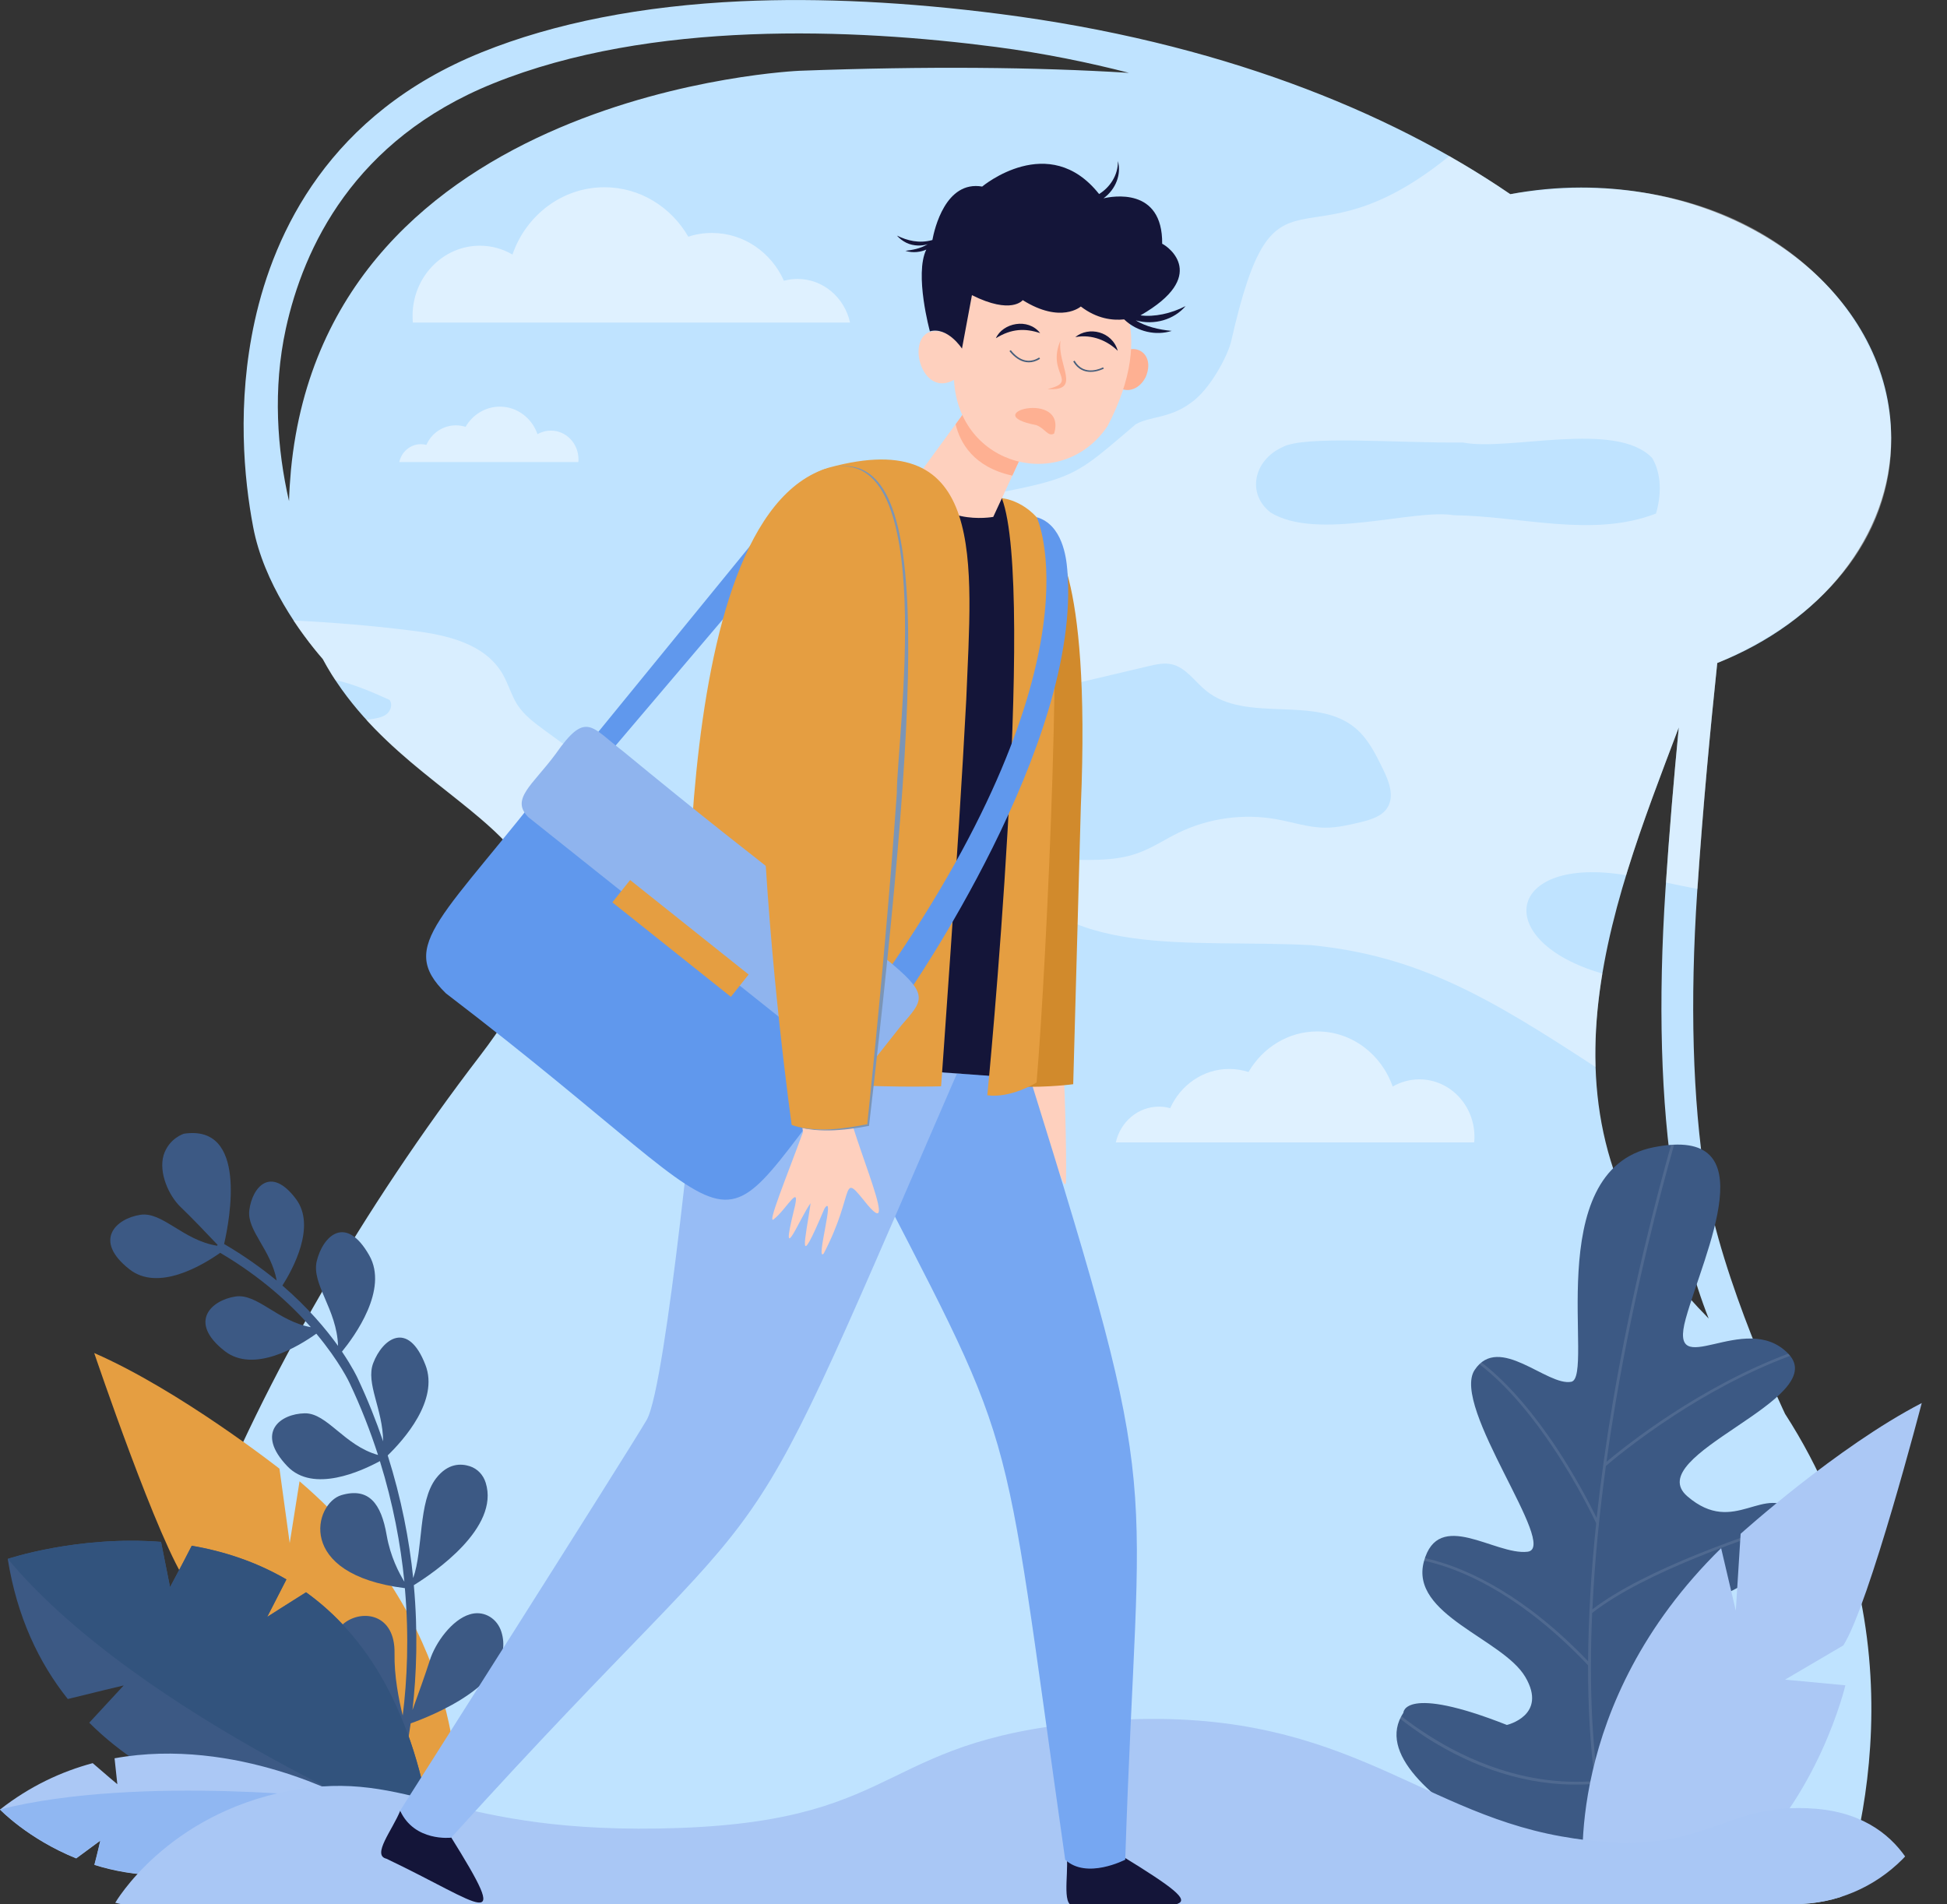
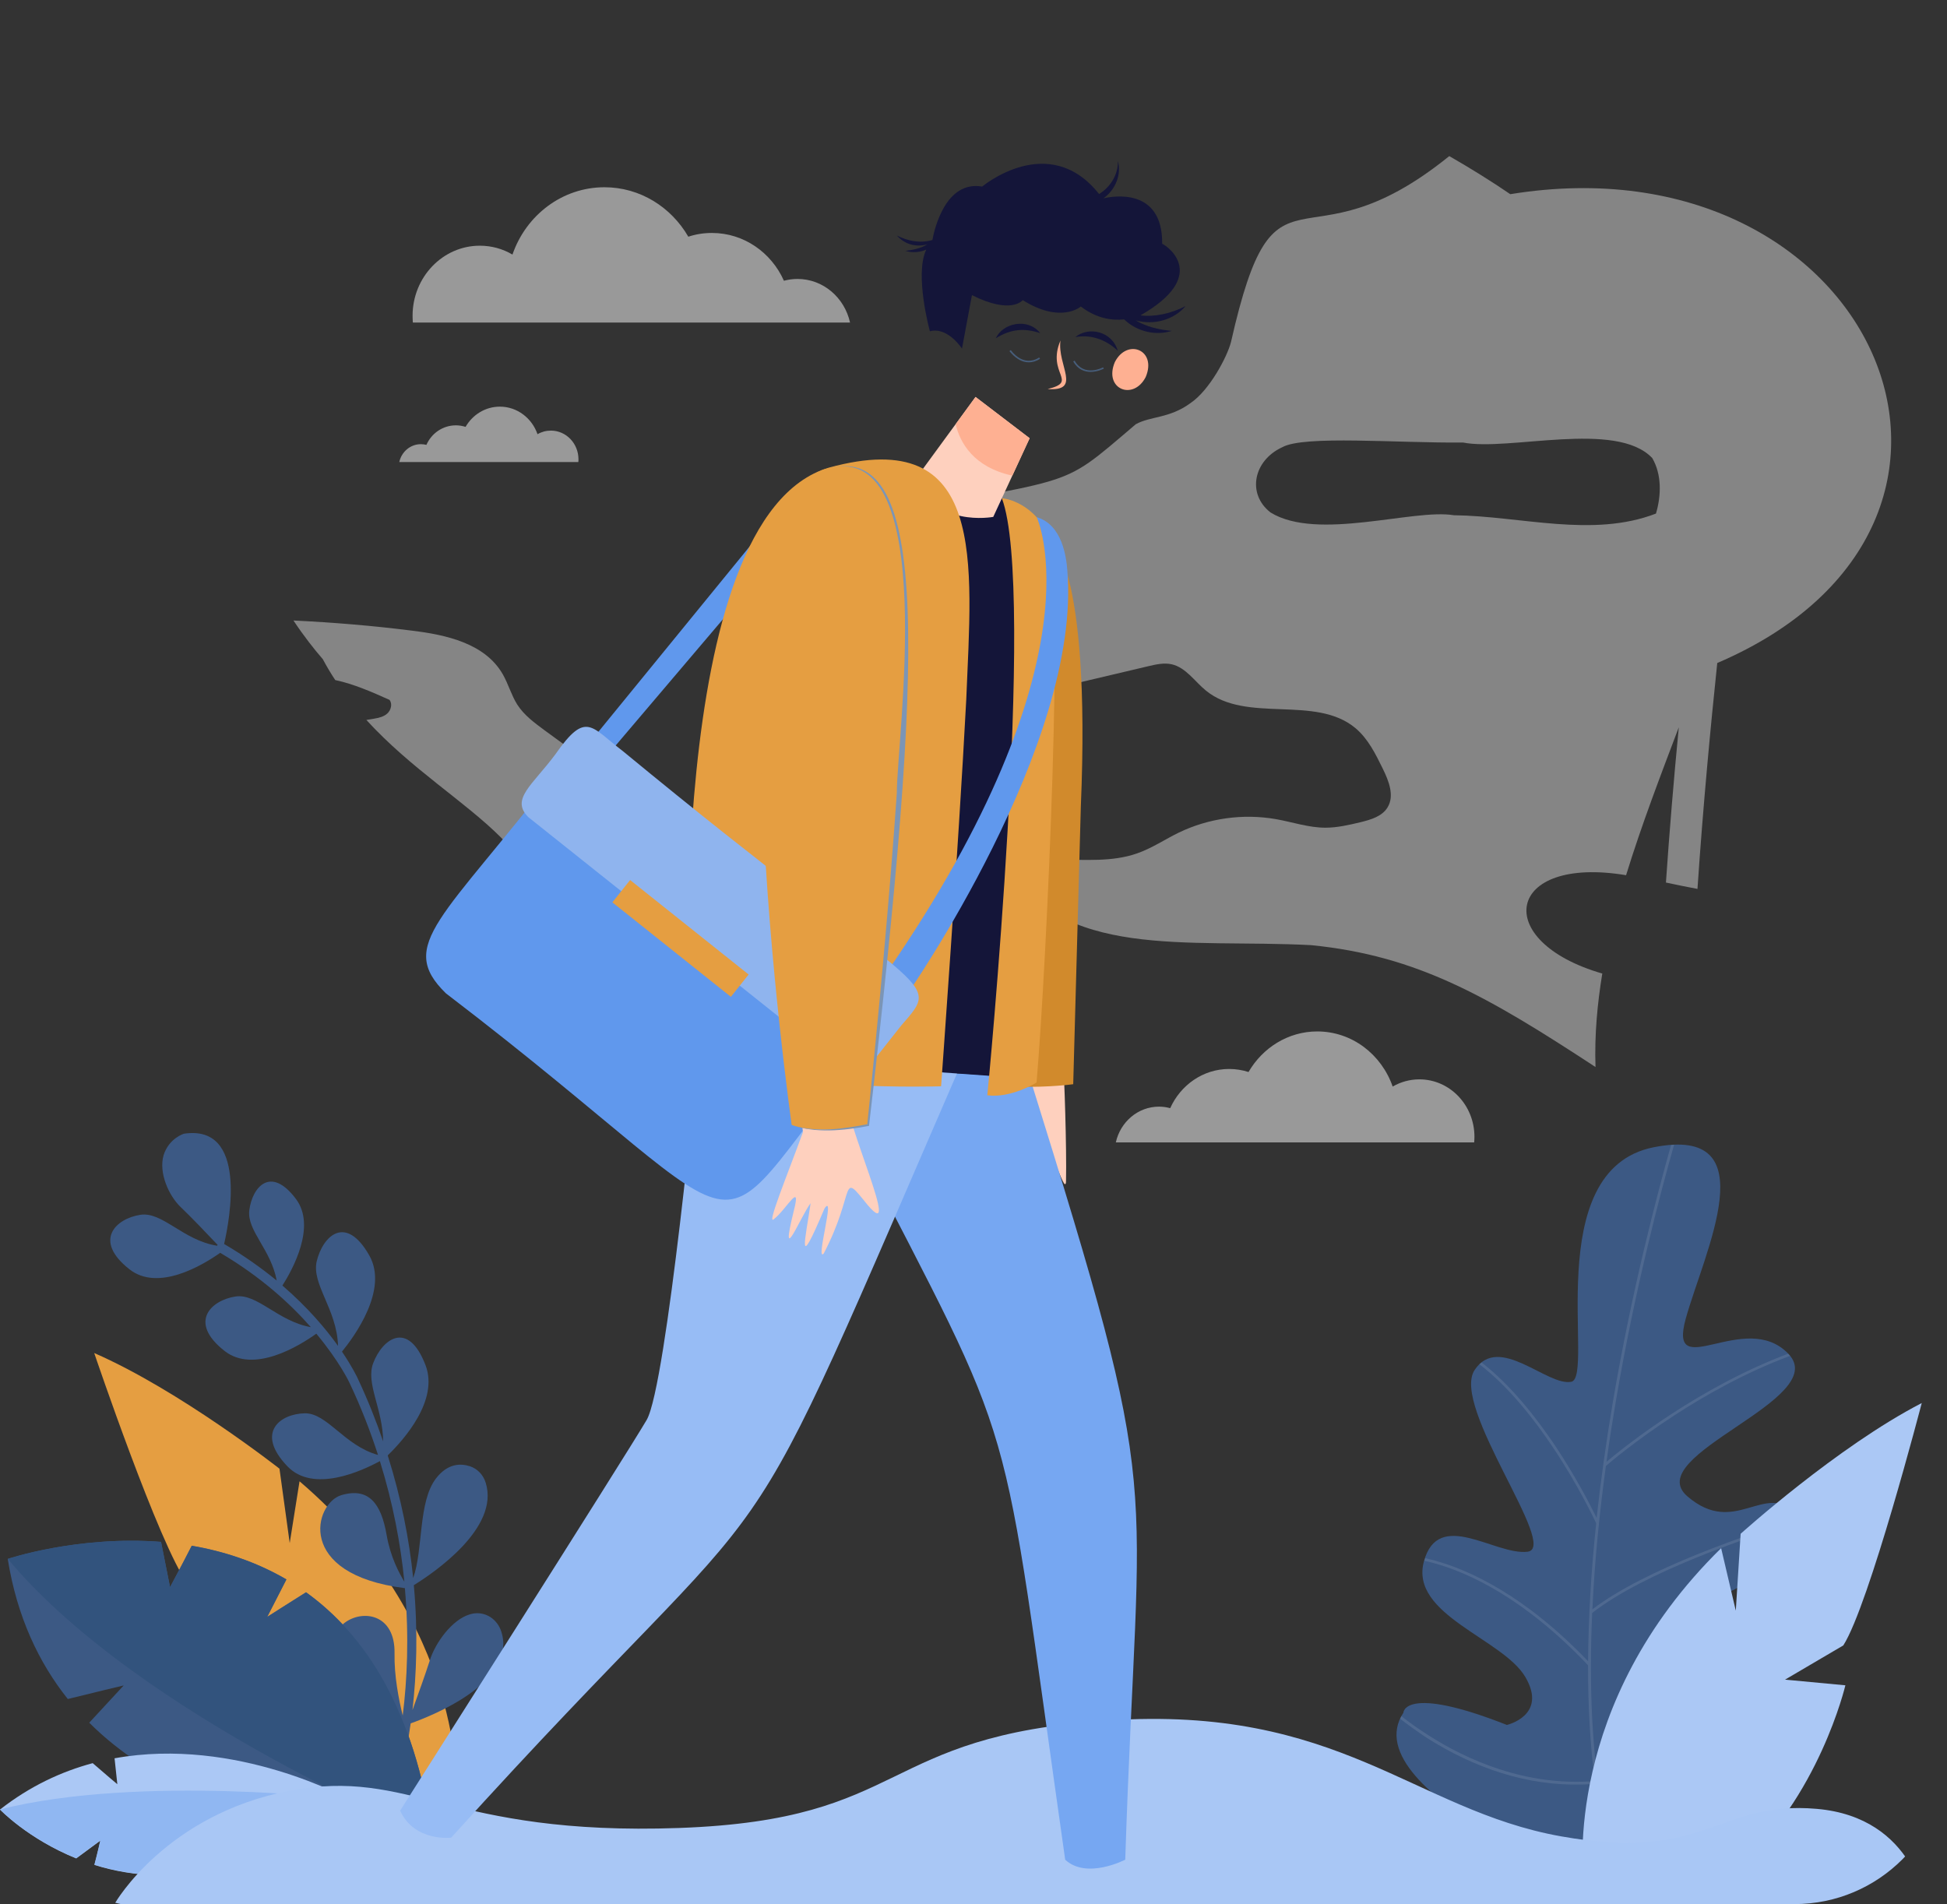
<svg xmlns="http://www.w3.org/2000/svg" width="638" height="624" viewBox="0 0 638 624" fill="none">
  <rect x="0" y="0" width="638" height="624" fill="#333333" stroke="none" />
  <g clip-path="url(#clip0_681_1578)">
-     <path d="M157.318 345.957C213.989 272.018 136.1 272.426 105.77 215.962C98.471 207.565 86.412 190.998 82.966 172.751C79.928 156.82 77.571 132.128 83.465 105.212C89.857 76.163 107.901 37.265 157.907 17.112C181.664 7.535 210.317 1.906 242.914 0.409C268.846 -0.772 297.408 0.681 327.738 4.584C398.6 13.708 454.726 36.13 494.895 63.636C502.375 62.229 510.128 61.457 518.107 61.457C574.234 61.457 619.706 98.177 619.706 143.521C619.706 175.929 596.449 203.934 562.718 217.278C560.497 238.384 557.958 264.846 556.144 292.216C553.742 328.437 554.648 360.3 558.819 386.807C563.942 419.351 584.933 463.333 584.933 463.333C631.766 535.956 608.191 610.621 599.985 630.82H49.916C26.839 570.906 81.379 444.996 157.318 345.957ZM559.182 431.334C559.409 431.561 559.681 431.833 559.907 432.106C554.92 419.487 551.112 404.963 548.528 388.532C544.221 361.162 543.314 328.437 545.762 291.354C546.986 272.835 548.528 254.724 550.115 238.384C527.401 298.57 498.068 369.287 559.182 431.334ZM369.947 23.875C357.117 20.561 342.291 17.475 326.333 15.387C279.727 9.305 213.309 6.491 161.67 27.324C115.971 45.752 99.468 81.201 93.665 107.709C89.358 127.453 90.809 147.243 94.708 164.218C94.799 160.905 95.025 157.501 95.343 153.96C107.357 29.594 262 23.194 262 23.194C303.483 21.651 339.163 21.968 369.947 23.875Z" fill="#BFE3FF" />
    <path opacity="0.4" d="M272.609 171.98C355.847 155.05 344.921 162.221 372.169 139.027C376.974 136.349 383.231 137.166 390.122 132.083C396.378 127.862 402.136 116.877 403.36 112.157C418.095 46.932 426.164 90.597 474.901 51.154C481.929 55.193 488.593 59.324 494.895 63.636C613.767 44.3 669.894 171.39 562.718 217.278C560.542 237.976 558.049 264.347 556.235 291.308C552.79 290.673 549.344 289.947 545.899 289.22C547.032 272.653 548.437 255.723 550.115 238.339C544.266 253.817 537.919 270.293 532.842 286.815C493.353 280.233 488.366 308.42 525.044 319.041C523.457 328.754 522.459 339.012 522.822 349.679C487.686 326.666 464.565 313.186 429.61 309.736C389.079 307.603 347.415 314.82 328.827 282.276C334.811 282.185 340.796 281.776 346.78 281.731C355.485 281.686 364.461 282.548 372.667 279.643C377.473 277.964 381.735 275.059 386.314 272.835C396.106 268.114 407.35 266.571 418.049 268.432C423.49 269.385 428.794 271.246 434.325 271.246C438.224 271.246 442.078 270.338 445.886 269.431C449.195 268.614 452.822 267.57 454.636 264.665C457.039 260.852 455.089 255.905 453.094 251.865C450.737 247.054 448.289 242.106 444.208 238.657C431.061 227.582 408.483 237.204 395.154 226.311C391.437 223.27 388.58 218.731 383.911 217.687C381.417 217.142 378.788 217.732 376.294 218.322C363.328 221.363 350.407 224.45 337.441 227.491C332.272 228.716 325.925 228.989 322.162 232.575C318.49 236.069 316.042 240.563 312.279 244.194C309.196 241.335 305.524 239.02 301.579 237.295C288.16 231.167 273.108 231.621 259.507 226.402C221.968 208.836 236.023 176.383 272.609 171.98ZM416.326 167.94C431.696 177.427 463.205 166.624 476.397 168.848C498.476 169.12 521.779 176.337 542.634 168.303C544.402 162.312 544.538 155.458 541.41 150.102C529.532 137.62 494.351 147.969 479.39 145.019C457.945 145.246 427.298 142.568 420.18 146.562C410.705 150.919 408.529 161.858 416.326 167.94Z" fill="white" />
    <path opacity="0.5" d="M365.64 374.37C367.136 367.653 372.894 362.66 379.785 362.66C381.054 362.66 382.278 362.842 383.457 363.159C386.857 355.579 394.247 350.314 402.771 350.314C404.992 350.314 407.123 350.677 409.118 351.313C413.742 343.37 422.084 338.014 431.65 338.014C443.029 338.014 452.686 345.548 456.358 356.079C458.943 354.581 461.935 353.718 465.108 353.718C475.082 353.718 483.152 362.161 483.152 372.555C483.152 373.19 483.107 373.78 483.062 374.37H365.64V374.37Z" fill="white" />
    <path opacity="0.5" d="M130.842 151.418C131.567 148.06 134.469 145.563 137.914 145.563C138.549 145.563 139.138 145.654 139.728 145.79C141.405 141.978 145.123 139.39 149.384 139.39C150.472 139.39 151.56 139.572 152.558 139.89C154.87 135.895 159.041 133.263 163.801 133.263C169.468 133.263 174.319 137.03 176.133 142.295C177.448 141.524 178.944 141.115 180.531 141.115C185.518 141.115 189.552 145.336 189.552 150.511C189.552 150.828 189.552 151.101 189.507 151.418H130.842V151.418Z" fill="white" />
    <path opacity="0.5" d="M278.548 105.712C276.735 97.496 269.708 91.414 261.32 91.414C259.779 91.414 258.283 91.641 256.877 92.004C252.752 82.745 243.73 76.345 233.302 76.345C230.582 76.345 227.998 76.753 225.55 77.57C219.928 67.857 209.727 61.366 198.076 61.366C184.203 61.366 172.37 70.535 167.927 83.425C164.753 81.564 161.127 80.52 157.228 80.52C145.077 80.52 135.194 90.824 135.194 103.487C135.194 104.259 135.239 104.985 135.285 105.712H278.548V105.712Z" fill="white" />
    <path opacity="0.4" d="M164.798 221.046C166.566 224.177 167.564 227.809 169.468 230.85C171.689 234.345 175.09 236.841 178.399 239.292C193.134 250.095 208.367 261.124 225.957 265.209C230.355 266.208 235.025 266.843 238.742 269.567C246.404 275.15 245.679 289.311 237.473 293.986C228.088 299.342 213.989 293.078 207.097 301.566C204.286 305.016 203.742 310.008 201.022 313.549C197.35 318.224 190.867 319.041 185.109 319.449C181.165 319.722 177.175 319.949 173.186 320.176C190.912 278.735 149.248 267.933 120.051 235.933C120.867 235.797 121.728 235.661 122.545 235.525C124.131 235.252 125.763 234.889 126.942 233.8C128.121 232.711 128.665 230.623 127.622 229.352C121.864 226.765 115.971 224.177 109.85 222.861C108.399 220.682 107.039 218.368 105.77 216.007C103.004 212.83 99.559 208.473 96.159 203.344C109.08 203.979 122 205.023 134.876 206.657C146.21 208.019 158.995 210.833 164.798 221.046Z" fill="white" />
    <path d="M532.378 622.424C532.378 622.424 442.383 587.736 459.861 561.298C459.861 561.298 459.931 551.944 493.777 565.285C493.777 565.285 507.224 562.179 499.832 549.582C492.44 536.985 461.843 529.203 466.59 511.712C471.336 494.222 489.902 509.755 500.532 508.526C511.162 507.297 475.196 460.86 483.237 448.928C491.231 436.95 506.98 454.361 514.883 452.827C522.741 451.295 504.359 383.412 541.883 375.971C579.407 368.53 558.452 410.343 552.393 432.13C546.379 453.916 571.865 428.757 586.065 443.704C600.31 458.649 537.307 476.903 552.925 490.366C568.589 503.828 577.942 485.42 588.871 495.943C606.516 512.949 540.442 525.458 550.606 538.358C558.719 548.624 573.465 530.099 581.011 537.245C588.649 544.435 574.76 594.266 532.378 622.424Z" fill="#3C5984" />
    <path opacity="0.1" d="M458.769 563.229C458.899 562.954 459.029 562.678 459.205 562.402C461.834 564.479 464.829 566.639 468.184 568.745C480.416 576.561 499.791 585.494 522.608 583.683C521.087 572.048 520.36 559.398 520.382 545.732C499.546 523.756 481.27 515.344 469.638 512.191C468.634 511.895 467.632 511.69 466.721 511.483C466.805 511.208 466.889 510.889 466.974 510.615C467.886 510.822 468.843 511.073 469.846 511.324C481.478 514.477 499.661 522.8 520.399 544.415C520.398 544.37 520.396 544.279 520.395 544.233C520.5 530.203 521.354 515.157 523.05 499.185C522.481 498.017 517.157 486.692 508.862 474.296C502.911 465.39 494.467 454.495 484.784 447.078C485.006 446.846 485.228 446.66 485.451 446.473C495.182 453.98 503.625 464.875 509.623 473.825C516.559 484.208 521.438 493.863 523.194 497.457C524.519 485.306 526.286 472.647 528.497 459.524C534.69 422.934 543.032 391.337 547.581 375.212C547.898 375.205 548.26 375.152 548.577 375.145C544.025 391.134 535.641 422.868 529.406 459.64C528.361 465.837 527.322 472.307 526.424 479.045C529.097 476.808 537.117 470.233 548.388 462.952C557.869 456.799 571.128 449.203 585.972 443.615C586.019 443.659 586.065 443.704 586.065 443.704C586.251 443.927 586.436 444.104 586.577 444.328C571.687 449.872 558.383 457.515 548.902 463.667C536.022 472.027 527.384 479.388 526.227 480.412C524.19 495.301 522.54 511.272 521.8 527.405C539.154 514.136 573.189 502.639 590.173 497.413C590.36 497.682 590.546 497.904 590.733 498.173C573.659 503.4 538.858 515.141 521.735 528.587C520.689 551.536 521.508 574.763 525.453 595.743C542.81 588.92 557.168 571.312 566.216 557.678C571.793 549.249 576.064 541.257 578.76 535.887C579.034 535.972 579.354 536.101 579.629 536.231C576.934 541.647 572.617 549.64 567.041 558.114C557.906 571.886 543.327 589.726 525.653 596.601C527.389 605.598 529.751 614.173 532.781 622.143C532.647 622.237 532.512 622.331 532.378 622.424C532.378 622.424 532.195 622.337 531.784 622.21C527.603 611.269 524.565 598.713 522.673 584.59C521.179 584.713 519.684 584.791 518.188 584.823C509.486 585.012 500.661 583.75 491.986 581.032C483.722 578.442 475.521 574.579 467.567 569.53C464.346 567.376 461.352 565.261 458.769 563.229Z" fill="white" />
    <path d="M149.611 587.518C149.611 587.518 152.512 531.917 98.154 485.438L94.935 505.682L91.58 481.308C91.58 481.308 58.802 455.572 30.874 443.408C30.874 443.408 52.273 506.635 61.477 518.981L80.79 528.649L61.703 531.69C61.703 531.69 72.765 567.184 100.602 587.836C128.484 608.534 149.611 587.518 149.611 587.518Z" fill="#E59E41" />
    <path d="M60.285 371.531C81.106 368.418 75.338 399.387 73.438 407.673C80.011 411.506 85.725 415.618 90.668 419.649C88.829 409.474 80.824 403.277 81.699 396.574C82.656 389.062 88.695 381.807 97.028 392.986C103.613 401.849 96.019 415.815 92.545 421.29C100.925 428.515 106.808 435.545 110.771 441.07C110.407 429.036 102.016 420.867 103.789 413.301C105.781 405.058 113.269 397.786 120.996 411.398C127.381 422.599 116.13 437.954 112.061 442.941C115.52 448.067 117.146 451.508 117.286 451.865C120.539 458.79 123.247 465.632 125.545 472.343C125.469 461.743 119.751 453.319 122.305 446.687C125.343 438.702 133.706 432.543 139.405 447.301C143.936 458.927 132.161 471.998 127.048 476.952C131.517 491.095 134.12 504.63 135.396 517.148C138.734 507.722 136.97 492.201 142.867 484.497C146.754 479.467 151.017 479.553 153.975 480.508C156.478 481.333 158.36 483.332 159.161 485.928C163.772 500.698 142.267 515.362 135.604 519.481C137.004 534.961 136.482 548.802 135.163 560.405C136.922 555.534 139.558 548.183 140.783 544.306C142.663 538.176 148.246 530.746 153.894 529.064C154.12 529.017 154.346 528.924 154.572 528.877C158.913 527.884 162.979 530.532 164.297 534.784C169.519 551.434 140.855 562.541 134.578 564.769C134.58 564.859 134.581 564.949 134.536 564.994C130.514 594.056 121.654 612.214 121.3 612.982L118.701 611.754C118.79 611.573 127.207 594.274 131.296 567.142C107.484 554.433 107.05 536.291 112.848 531.868C118.827 527.308 129.5 528.893 129.284 541.787C129.142 549.245 130.681 556.998 131.965 562.194C133.419 550.588 134.074 536.387 132.668 520.458C96.526 515.929 103.015 492.588 111.872 489.972C120.819 487.354 124.915 492.653 126.712 503.143C127.925 510.136 130.752 515.494 132.508 518.348C131.279 506.055 128.815 492.743 124.485 478.823C118.492 482.081 102.662 489.403 94.172 480.517C83.527 469.409 91.891 463.295 99.869 463.159C107.212 463.03 112.821 473.746 123.873 476.809C121.382 469.112 118.345 461.241 114.582 453.289C114.535 453.154 111.329 446.274 103.652 437.064C97.985 441.126 83.127 450.234 73.565 442.707C61.533 433.232 69.205 426.093 77.171 424.879C84.322 423.809 91.001 432.986 101.859 434.928C95.153 427.279 85.485 418.406 72.156 410.563C66.264 414.717 51.763 423.372 42.384 415.933C30.352 406.458 38.023 399.319 45.989 398.105C53.231 396.989 60.004 406.479 71.132 408.239L71.31 407.967C68.465 404.945 62.362 398.547 59.291 395.662C55.212 391.801 51.952 384.202 53.61 378.569C55.36 372.979 60.285 371.531 60.285 371.531Z" fill="#3C5984" />
    <path d="M518.878 615.296C518.878 615.296 511.76 558.56 563.988 507.361L568.793 527.831L570.38 502.64C570.38 502.64 602.025 474.091 629.726 459.793C629.726 459.793 612.498 525.97 604.02 539.224L584.933 550.435L604.7 552.296C604.7 552.296 595.995 589.334 569.02 612.391C542.09 635.358 518.878 615.296 518.878 615.296Z" fill="#ABC8F5" />
    <path d="M2.539 510.901C5.577 529.874 12.74 544.898 22.215 556.79C30.557 554.702 40.531 552.342 40.531 552.342L29.242 564.551C70.363 605.583 141.768 601.907 141.768 601.907C135.829 560.103 119.598 535.684 100.285 521.795C95.117 525.017 87.545 529.874 87.545 529.874L93.847 517.573C83.782 511.718 73.174 508.314 62.837 506.544C59.572 512.944 55.719 520.115 55.719 520.115L52.772 505.273C25.434 503.185 2.539 510.901 2.539 510.901Z" fill="#3C5984" />
    <path d="M100.285 521.84C95.117 525.063 87.545 529.919 87.545 529.919L93.847 517.619C83.782 511.764 73.174 508.36 62.837 506.589C59.572 512.989 55.719 520.161 55.719 520.161L52.772 505.319C25.389 503.14 2.539 510.856 2.539 510.856C46.153 563.008 141.768 601.907 141.768 601.907C135.783 560.149 119.598 535.729 100.285 521.84Z" fill="#32537D" />
    <path d="M-1.04308e-06 593.011C9.793 585.34 20.084 580.574 30.375 577.805C34.002 580.982 38.446 584.704 38.446 584.704L37.539 576.217C77.48 568.954 114.702 589.788 114.702 589.788C93.575 606.854 74.307 613.436 57.849 614.434C56.444 611.62 54.359 607.399 54.359 607.399L52.545 614.57C44.566 614.48 37.312 613.163 30.965 611.166C31.962 607.444 32.914 603.178 32.914 603.178L24.98 609.033C9.113 602.588 -1.04308e-06 593.011 -1.04308e-06 593.011Z" fill="#ABC8F5" />
    <path d="M57.804 614.343C56.399 611.529 54.313 607.308 54.313 607.308L52.5 614.479C44.52 614.389 37.267 613.072 30.919 611.075C31.917 607.353 32.869 603.087 32.869 603.087L24.935 608.942C9.113 602.587 -6.30318e-05 592.965 -6.30318e-05 592.965C46.062 581.391 114.656 589.697 114.656 589.697C93.529 606.809 74.261 613.345 57.804 614.343Z" fill="#90B7F2" />
    <path d="M631.041 625.01C631.041 625.01 627.731 595.598 595.315 592.783C562.9 589.969 559.59 610.394 511.397 601.77C463.204 593.101 438.904 558.696 363.01 563.825C287.117 568.954 298.542 596.324 222.603 599.047C146.664 601.77 135.058 579.121 94.708 586.883C54.404 594.69 37.765 623.557 37.765 623.557L51.049 626.689L631.041 625.01Z" fill="#A9C7F5" />
-     <path d="M349.59 608.352C350.135 615.115 347.686 625.645 352.583 624.511C387.628 623.83 401.32 628.913 367.861 608.352C367.861 608.352 360.199 613.617 349.59 608.352Z" fill="#141539" />
    <path d="M339.934 342.87C346.78 343.778 341.385 345.866 348.276 346.728C348.775 351.994 349.546 376.549 349.319 386.852C349.319 387.579 349.274 387.806 349.183 387.896C348.684 389.167 347.007 383.584 344.604 379.046C344.241 378.728 344.196 379.272 343.924 380.316C343.334 383.63 342.836 391.618 342.11 392.435C341.068 393.525 339.844 377.321 339.027 379.409C338.03 386.807 335.945 402.33 334.902 383.766C333.632 365.066 331.094 402.875 329.688 391.074C328.373 386.217 330.776 368.651 327.965 370.285C300.265 389.031 338.891 350.541 339.934 342.87Z" fill="#FED0BE" />
-     <path d="M131.159 593.373C128.62 599.682 121.729 607.989 126.625 609.123C158.27 624.193 168.244 634.859 147.48 601.543C147.48 601.543 138.231 602.814 131.159 593.373Z" fill="#141539" />
    <path d="M337.395 352.901C382.278 496.876 373.03 476.36 368.723 609.441C368.723 609.441 356.074 616.023 349.046 609.441C327.104 455.345 335.083 480.309 280.135 373.236L287.162 350.541L337.395 352.901Z" fill="#76A7F2" />
    <path d="M319.079 339.103C234.254 534.549 266.443 471.095 147.843 602.224C147.843 602.224 135.828 603.677 131.113 593.374C131.113 593.374 205.329 476.587 211.903 465.33C218.477 454.074 228.769 345.367 228.769 345.367L319.079 339.103Z" fill="#97BCF5" />
    <path d="M286.074 154.187C286.074 154.187 323.93 150.828 333.587 169.71C343.244 188.638 328.872 352.901 328.872 352.901L303.257 351.04C282.855 162.085 282.085 175.066 286.074 154.187Z" fill="#141539" />
    <path d="M194.177 242.151L258.555 163.265L241.055 198.033L198.257 248.415L194.177 242.151Z" fill="#6098ED" />
    <path d="M343.833 176.201C343.833 176.201 357.57 183.917 354.17 264.347L351.676 355.307C351.676 355.307 343.924 356.396 333.768 356.124C336.307 318.542 341.793 215.145 343.833 176.201Z" fill="#D18A2C" />
    <path d="M328.283 163.265C328.283 163.265 337.577 163.855 343.289 174.658C349.001 185.46 343.017 316 339.662 354.762C339.662 354.762 331.32 359.982 323.522 358.938C323.568 358.938 339.617 192.95 328.283 163.265Z" fill="#E59E41" />
    <path d="M319.668 130.086L337.395 143.612L325.471 169.393C325.471 169.393 305.387 173.16 300.808 155.867L319.668 130.086Z" fill="#FED0BE" />
    <path d="M331.728 155.867L337.395 143.612L319.668 130.086L313.14 139.027C314.591 145.064 318.988 153.098 331.728 155.867Z" fill="#FEB092" />
    <path d="M271.657 153.234C323.568 139.073 318.444 184.144 316.631 229.17C314.047 278.508 308.38 355.942 308.38 355.988C308.38 355.988 251.528 357.849 225.278 346.275C226.23 337.832 216.664 169.438 271.657 153.234Z" fill="#E59E41" />
    <path d="M339.707 169.483C339.707 169.483 361.696 215.69 290.29 319.086L297.046 326.167C297.046 326.167 354.714 243.649 349.727 186.686C349.409 182.737 348.14 171.934 339.707 169.483Z" fill="#6098ED" />
    <path d="M365.322 118.647C361.559 127.544 371.397 131.447 375.432 123.55C379.195 114.653 369.357 110.75 365.322 118.647Z" fill="#FEB092" />
-     <path d="M362.965 139.572C395.244 77.57 316.404 61.457 310.828 109.524C295.187 102.852 300.038 131.538 312.596 124.503C314.183 153.189 348.366 161.495 362.965 139.572Z" fill="#FED0BE" />
    <path d="M347.505 111.567C346.372 119.737 354.668 128.27 343.289 127.498C353.626 124.957 342.835 122.596 347.505 111.567Z" fill="#FEB092" />
    <path d="M340.841 109.161C335.899 107.527 331.456 107.663 326.333 110.84C328.554 105.848 336.851 104.032 340.841 109.161Z" fill="#141539" />
    <path d="M352.356 110.477C356.754 106.846 364.461 108.571 366.275 114.971C362.92 111.703 357.887 109.433 352.356 110.477Z" fill="#141539" />
    <path d="M357.389 121.87C359.701 121.87 361.65 120.826 361.696 120.826L361.469 120.372C361.197 120.508 355.258 123.64 352.13 118.193L351.676 118.466C353.218 121.144 355.439 121.87 357.389 121.87Z" fill="#475E7B" />
    <path d="M334.131 117.967C332.091 116.877 330.821 115.062 330.776 115.062L331.229 114.744C331.411 114.971 335.264 120.508 340.523 117.15L340.795 117.603C338.166 119.237 335.854 118.874 334.131 117.967Z" fill="#475E7B" />
-     <path d="M345.42 142.068C349.727 127.544 319.669 135.532 339.526 139.3C342.382 140.298 343.425 143.294 345.42 142.068Z" fill="#FEB092" />
    <path d="M146.12 325.532C260.323 412.77 224.28 414.449 289.338 337.242L182.843 252.364C145.259 301.158 129.754 309.555 146.12 325.532Z" fill="#6098ED" />
    <path d="M173.186 267.842C173.231 267.842 261.502 338.241 274.785 348.816C282.447 354.49 282.583 351.994 295.368 336.017C309.286 319.994 304.163 328.663 204.151 246.191C193.633 238.203 192.091 232.756 182.027 247.144C174.546 257.266 167.111 261.896 173.186 267.842Z" fill="#8FB4EE" />
    <path d="M206.479 288.397L245.315 319.356L239.497 326.67L200.661 295.711L206.479 288.397Z" fill="#E59E41" />
    <path d="M277.233 358.484C270.252 357.032 268.483 361.571 261.456 360.073L263.134 370.966C257.875 385.4 250.983 402.058 253.658 399.471C257.693 396.339 262.726 386.671 260.096 396.884C255.29 416.355 262.363 398.563 265.627 394.296C264.04 405.553 260.731 418.443 270.161 396.066C273.924 390.393 267.078 413.995 269.934 410.773C280.679 390.12 274.967 383.312 284.306 394.886C295.957 408.594 276.327 366.563 277.233 358.484Z" fill="#FED0BE" />
    <path d="M272.065 153.325C272.065 153.325 296.003 143.294 296.955 198.351C297.907 253.408 284.487 368.651 284.487 368.651C284.487 368.651 268.801 372.192 259.416 368.651C259.461 368.651 229.721 160.133 272.065 153.325Z" fill="#E59E41" />
    <path d="M297 79.567C295.822 78.977 294.779 78.206 293.917 77.207C297.272 78.841 301.171 79.885 305.524 78.659C306.204 74.983 309.876 59.097 321.845 61.139C321.845 61.139 343.697 42.802 360.154 63.59C363.554 61.502 366.411 57.553 366.32 52.788C367.499 57.054 365.685 62.002 361.605 64.997C364.28 64.362 381.009 61.139 380.828 79.885C383.004 80.884 396.061 90.552 373.71 103.351C378.243 103.941 383.774 102.761 388.49 100.31C384.772 104.713 378.243 106.71 372.168 104.985C375.387 106.982 379.558 108.026 383.956 108.435C378.878 110.069 372.667 108.798 368.36 104.668C364.461 105.076 359.383 104.441 354.17 100.446C354.17 100.446 347.687 106.211 335.128 98.358C335.128 98.358 331.456 103.215 318.49 96.724L315.226 114.245C315.226 114.245 310.556 106.982 304.708 108.571C304.708 108.571 299.584 89.916 303.529 81.791C301.851 82.563 299.176 83.017 296.683 82.2C298.859 81.927 301.579 81.519 303.982 80.021C302.259 80.611 299.448 80.747 297 79.567Z" fill="#141539" />
    <path d="M272.065 153.325C307.927 144.882 293.827 242.424 293.872 259.944C291.515 294.168 287.842 333.338 284.17 368.651L284.397 368.379C276.599 369.922 267.758 371.284 259.416 368.697C267.214 371.42 276.191 370.558 284.76 368.969C302.804 213.329 304.662 145.609 272.065 153.325Z" fill="#7B95B6" />
  </g>
  <defs>
    <clipPath id="clip0_681_1578">
      <path d="M638 0H0V624H588C615.614 624 638 601.614 638 574V0Z" fill="white" />
    </clipPath>
  </defs>
</svg>